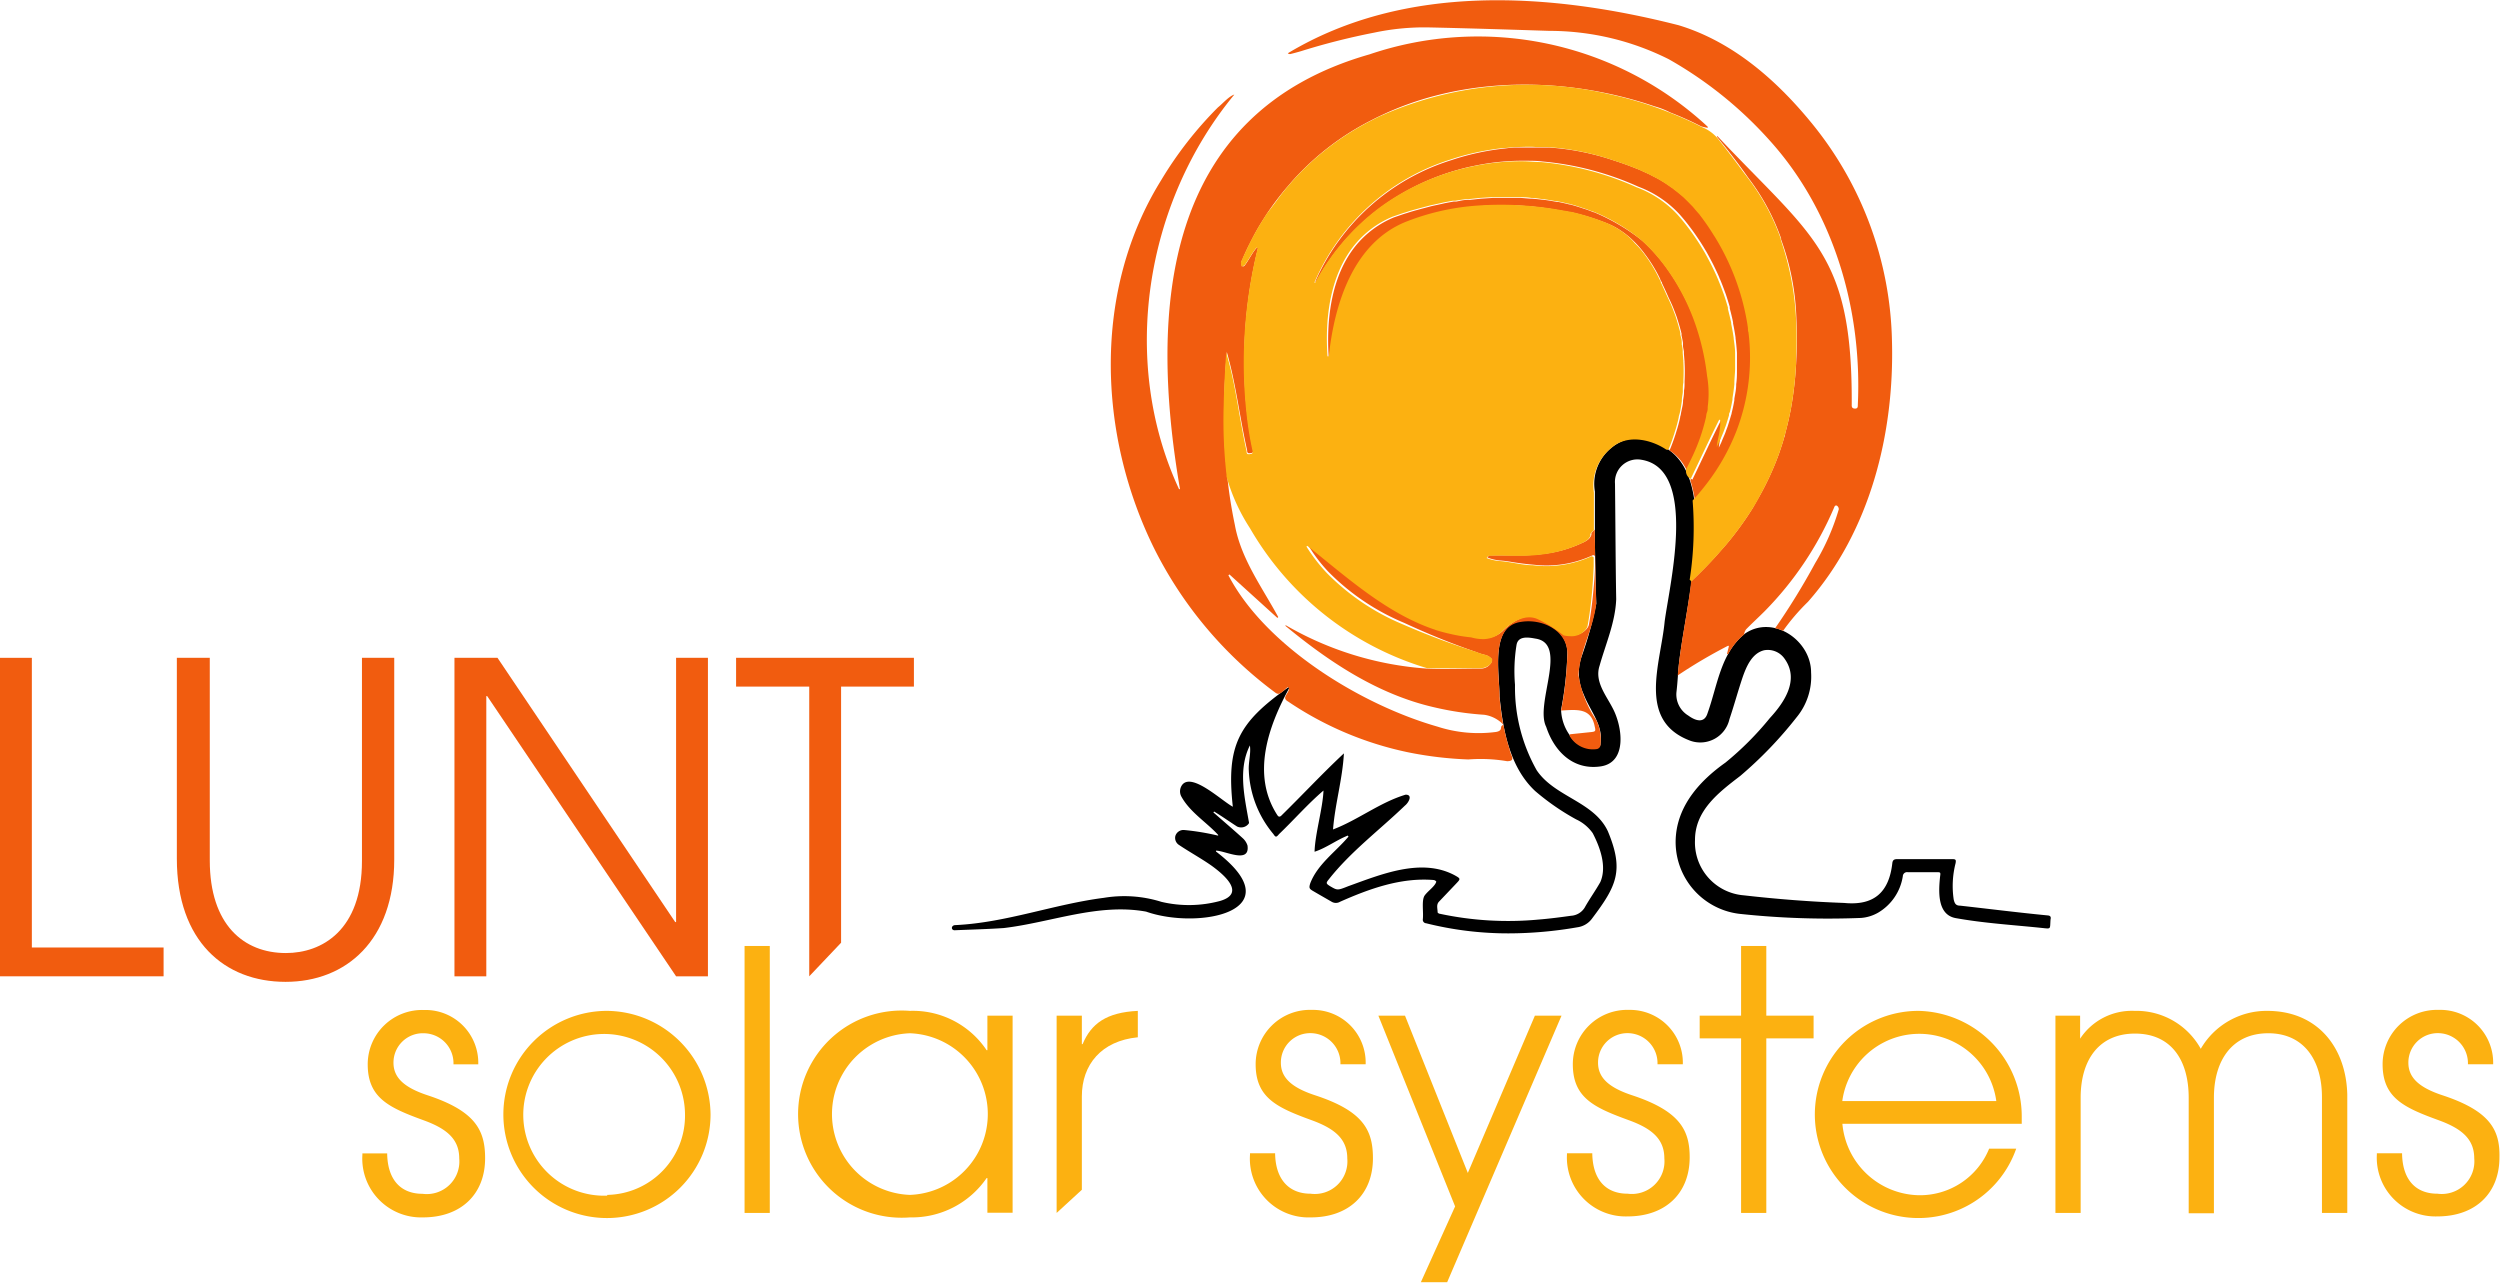
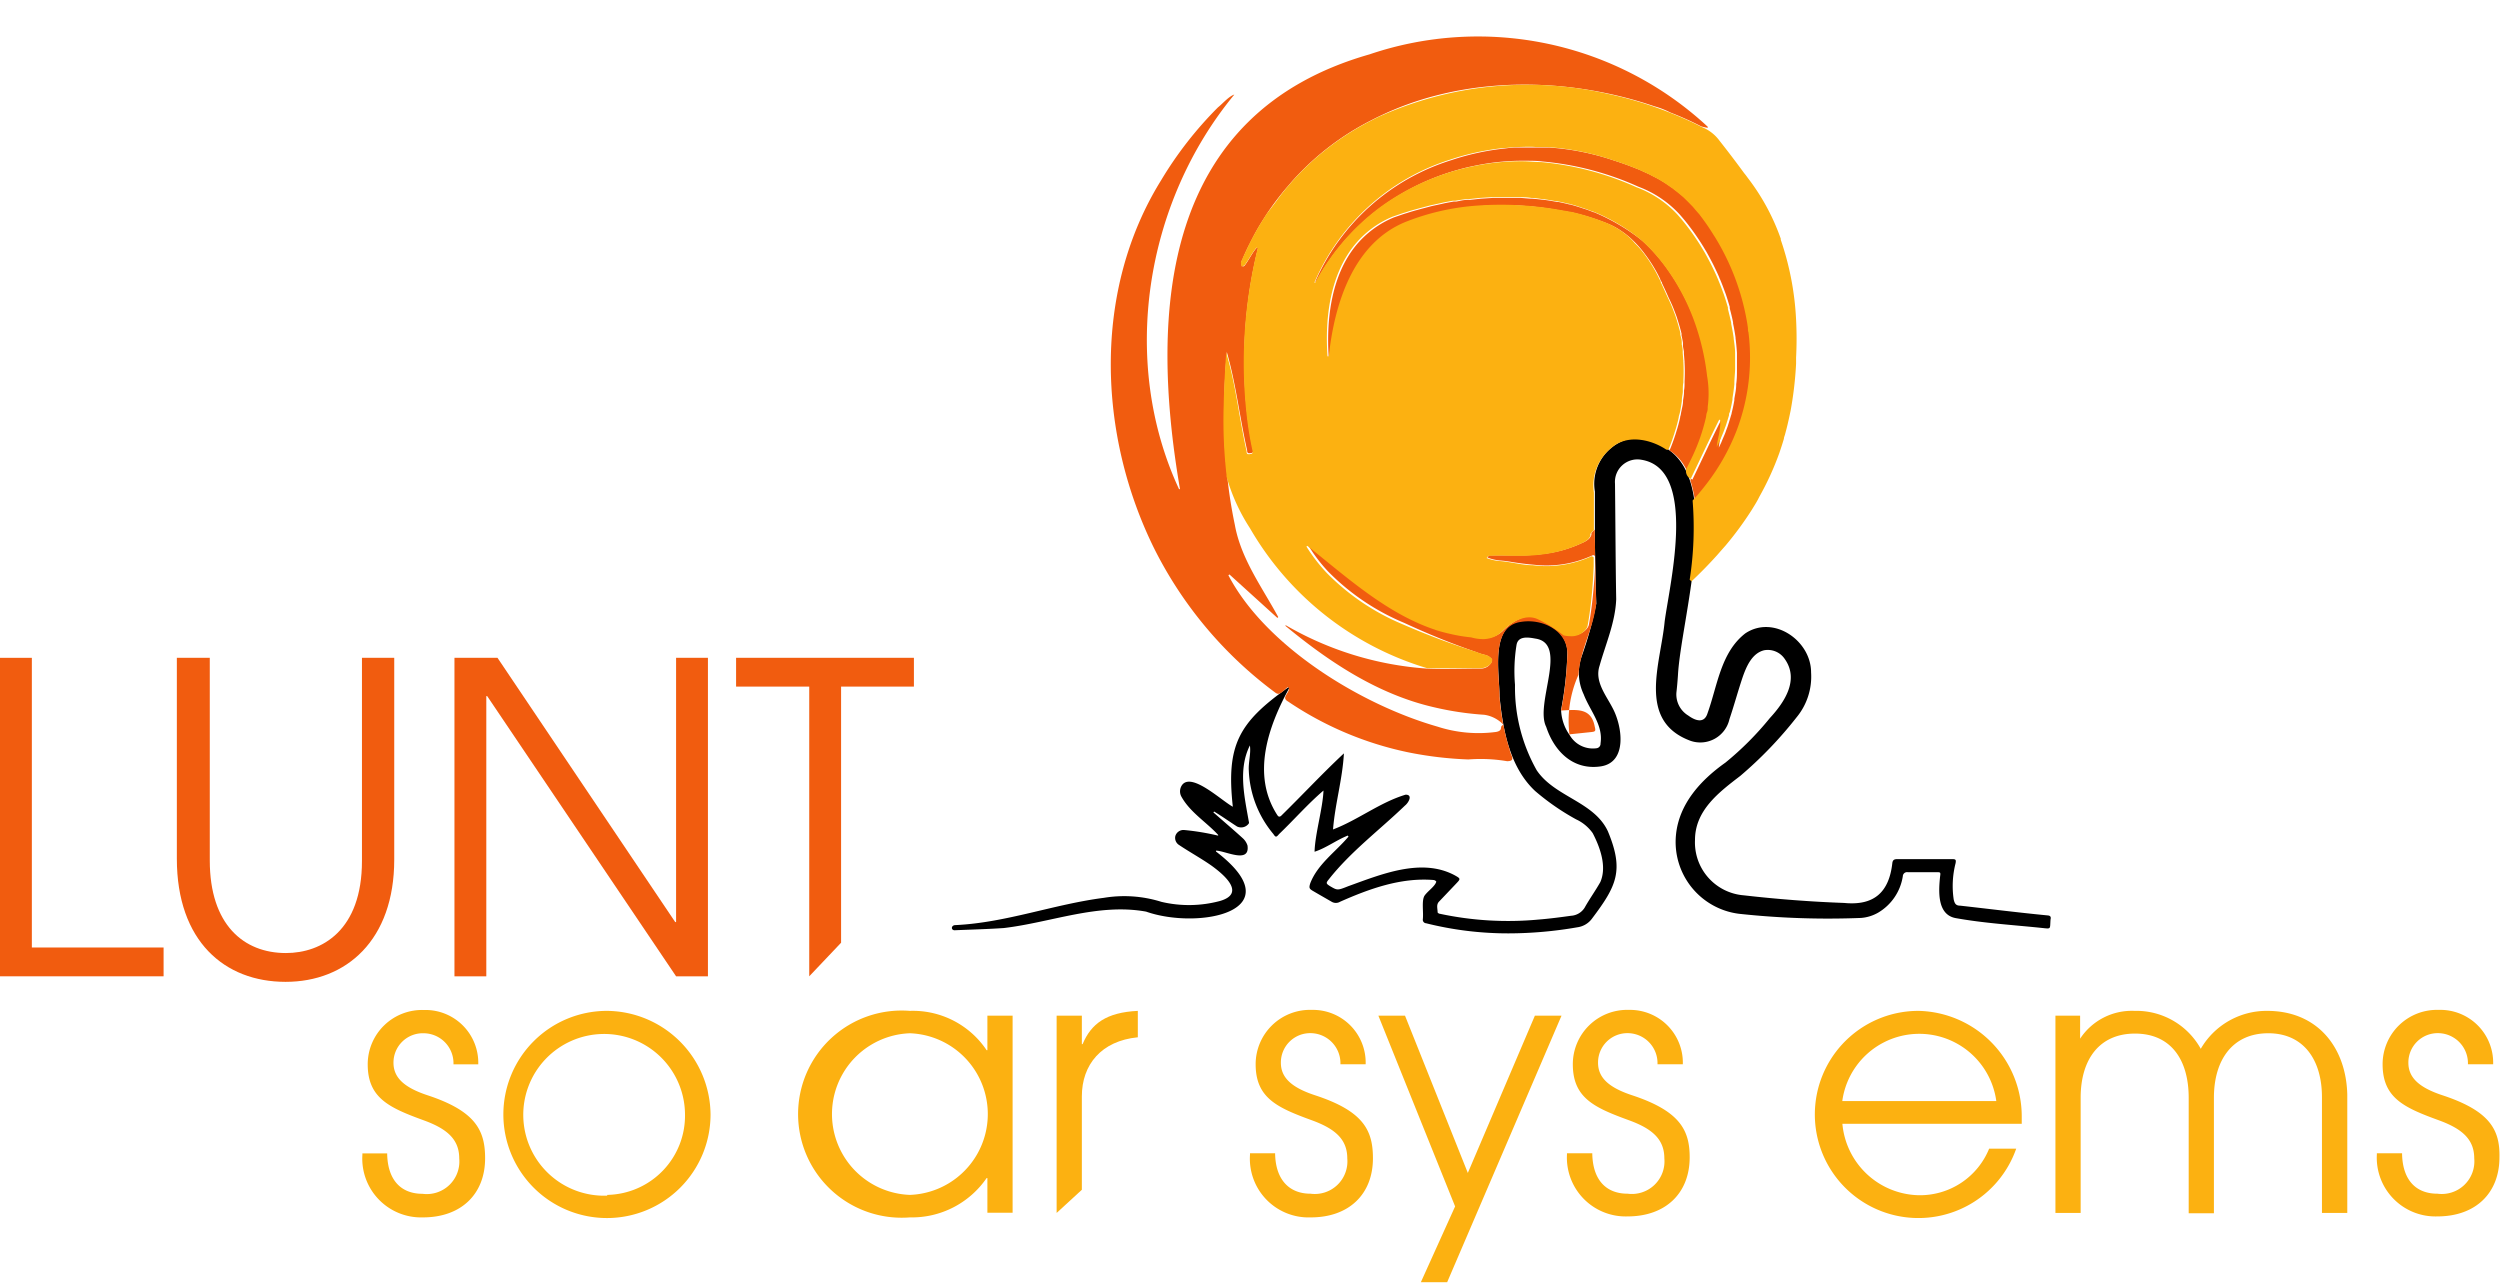
<svg xmlns="http://www.w3.org/2000/svg" id="logo" width="230" height="118" viewBox="0 0 230 118">
  <defs>
    <style>.white{fill:#fff;}.orange{fill:#f15c0f;}.yellow{fill:#fcb111;.black{fill:#000000
}</style>
  </defs>
  <path class="black" d="M188.4,84.22c-2.7-.26-5.38-.6-8.07-.9-.39,0-.5-.19-.59-.57a8.45,8.45,0,0,1,.17-3.32c.07-.35,0-.39-.31-.39l-5.07,0c-.3,0-.41.11-.44.4-.31,2.67-1.7,3.9-4.43,3.63-3.08-.11-6.16-.35-9.23-.7a4.88,4.88,0,0,1-4.49-5.09c0-2.73,2.2-4.39,4.17-5.9A37.06,37.06,0,0,0,165.28,66a5.88,5.88,0,0,0,1.34-4.14c0-2.93-3.46-5.32-6.05-3.59-2.26,1.75-2.56,4.8-3.47,7.33-.3,1-1.12.71-1.78.23a2.27,2.27,0,0,1-1.09-2.12c.06-.52.1-1,.14-1.57.28-5.19,4.12-17.44-.94-20.82a5.23,5.23,0,0,0-3.7-.91,4.28,4.28,0,0,0-3,4.82c0,1.15,0,2.29,0,3.44,0,2.29.06,4.57.13,6.86a33.92,33.92,0,0,1-1.32,4.78,4.61,4.61,0,0,0,.16,3.57c.57,1.5,1.81,2.81,1.55,4.51a.42.42,0,0,1-.38.45,2.46,2.46,0,0,1-2.46-1.21,4.24,4.24,0,0,1-.79-2.34,31.93,31.93,0,0,0,.57-5c.16-2.3-2.2-3.47-4.23-3.16-2.9.37-2,4.81-2,6.94.3,3.06.93,6.52,3.28,8.71A22.1,22.1,0,0,0,145,75.38a3.85,3.85,0,0,1,1.53,1.27c.68,1.31,1.32,3.08.7,4.5-.45.8-1,1.56-1.44,2.35a1.58,1.58,0,0,1-1.25.75c-1,.14-2,.27-3,.35a30,30,0,0,1-9.06-.53c-.09,0-.22-.09-.22-.14,0-.35-.15-.71.15-1l1.54-1.62c.44-.46.44-.47-.11-.78-3.07-1.65-6.79-.08-9.8,1-1,.4-1,.39-1.67,0-.38-.24-.4-.29-.11-.64,2-2.54,4.65-4.52,7-6.78.31-.24.76-1,.06-1-2.35.7-4.39,2.33-6.68,3.2.18-2.33.87-4.62,1-7-2,1.87-3.83,3.84-5.78,5.75-.14.11-.24.09-.34-.06-2.42-3.72-.84-8.18,1.1-11.72l-.07-.06c-4.61,3.26-5.75,5.33-5.13,11-1-.53-3.68-3.1-4.62-2.06a1,1,0,0,0-.1,1.15c.8,1.43,2.27,2.31,3.37,3.5l0,.07a22.35,22.35,0,0,0-3.14-.52.78.78,0,0,0-.8.56.77.77,0,0,0,.33.81c1,.67,2.06,1.25,3,1.91,1.16.84,3.18,2.55.78,3.25a11,11,0,0,1-5.39.08,11.42,11.42,0,0,0-5.29-.37c-4.61.59-9,2.29-13.66,2.51-.43,0-.44.53,0,.47,1.48-.06,3-.1,4.45-.2,4.34-.51,8.67-2.31,13.09-1.51,4.8,1.69,13.67,0,6.43-5.53l0-.08c.84,0,3.14,1.25,2.9-.47a1.53,1.53,0,0,0-.41-.65c-.9-.82-1.82-1.6-2.73-2.4l.07-.08c.72.44,1.4.92,2.11,1.38a.87.87,0,0,0,1.08-.28.23.23,0,0,0,0-.18c-.4-2.29-1-4.81.1-7,.11.76-.15,1.55-.1,2.32a9.69,9.69,0,0,0,2.26,5.83c.21.32.27.31.53,0,1.38-1.32,2.63-2.76,4.08-4-.06,1.63-.78,4-.82,5.63,1.06-.34,2-1.07,3.06-1.49l.06.1c-1.19,1.41-2.84,2.53-3.52,4.3-.12.4-.1.49.24.69.58.34,1.16.67,1.73,1a.76.76,0,0,0,.78,0c2.71-1.2,5.59-2.24,8.59-2a.35.35,0,0,1,.26.15c-.11.42-.74.83-1.06,1.26s-.1,1.54-.18,2.21a.32.32,0,0,0,.3.36,31,31,0,0,0,7.61.93,37.1,37.1,0,0,0,6.31-.56,2,2,0,0,0,1.36-.82c2.26-3,2.94-4.41,1.45-8-1.27-2.75-4.89-3.16-6.55-5.62A15.51,15.51,0,0,1,139.38,63a15,15,0,0,1,.14-3.66c.14-.86,1.09-.71,1.73-.59,3.09.44-.08,6,1,8.12.75,2.28,2.49,4,5,3.64s2-3.73,1.1-5.39c-.62-1.2-1.66-2.44-1.19-3.87.56-2,1.45-4,1.53-6.12-.06-3.54-.07-7.08-.11-10.63a2.07,2.07,0,0,1,2.44-2.2c5.16.85,2.62,11.26,2.13,14.86-.36,3.9-2.58,9.17,2.39,11a2.75,2.75,0,0,0,3.57-2c.43-1.27.78-2.57,1.21-3.85.35-1,.87-2.23,2-2.49a1.88,1.88,0,0,1,1.88.81c1.36,1.93-.05,4-1.38,5.44a28.17,28.17,0,0,1-4.08,4.09c-2.26,1.6-4.27,3.78-4.55,6.65A6.66,6.66,0,0,0,160,84.07a76.44,76.44,0,0,0,11.22.38,3.74,3.74,0,0,0,1.56-.48,4.73,4.73,0,0,0,2.28-3.36.39.39,0,0,1,.45-.37c.88,0,1.77,0,2.65,0,.35,0,.39,0,.33.38-.14,1.34-.29,3.5,1.4,3.84,2.6.47,5.24.63,7.86.9,1,.1.83.18.9-.77C188.71,84.35,188.63,84.24,188.4,84.22Z" />
-   <path class="orange" d="M174.06,31.34a32.68,32.68,0,0,0-7.27-19.87c-3.24-4-7.31-7.62-12.36-9.15-11.77-3-25.16-3.91-35.95,2.58a.28.28,0,0,0,.24.07c.33-.08.66-.17,1-.27A62.61,62.61,0,0,1,126.44,3a22.29,22.29,0,0,1,4.89-.48c3.73.08,7.47.2,11.2.32a24.49,24.49,0,0,1,11,2.61,36.61,36.61,0,0,1,9.26,7.45c5.93,6.55,8.54,15.6,8.13,24.34,0,.18,0,.36-.27.35s-.3-.16-.29-.38c.06-13.92-3.54-15.32-12.36-24.69l-.05.06c1.08,1.3,2.05,2.56,2.91,3.8a20.16,20.16,0,0,1,3,5.55h0l0,.1a23,23,0,0,1,1.41,7.35,33.86,33.86,0,0,1,0,3.49,33,33,0,0,1-.53,4.86l-.09.43c-.06.29-.12.57-.19.85s-.15.6-.23.9c0,.14-.07.28-.11.42-.13.45-.28.9-.43,1.34h0a26.28,26.28,0,0,1-1.83,4c-.18.32-.37.63-.57,1l-.11.18a28.72,28.72,0,0,1-2.42,3.3l-.31.35-.49.56c-.73.81-1.51,1.61-2.36,2.41a.52.52,0,0,0,0-.11h0c-.32,2.94-1,5.85-1.25,8.78A45.81,45.81,0,0,1,159,59.4l.06.05-.18.72.12,0a5.91,5.91,0,0,1,1.46-1.8.9.9,0,0,1,.19-.48c.55-.56,1.13-1.09,1.69-1.65a30.7,30.7,0,0,0,6.4-9.55c.13-.38.43-.1.43.16A21,21,0,0,1,167,51.8a63.79,63.79,0,0,1-3.69,6,3.28,3.28,0,0,1,.73.24,19.44,19.44,0,0,1,2.29-2.67C172.05,48.89,174.3,39.86,174.06,31.34Z" />
  <path class="orange" d="M159.92,39.62a18.87,18.87,0,0,0,1.08-9c0-.13,0-.26-.05-.39l-.06-.42a22.52,22.52,0,0,0-3-8l-.09-.14c-.17-.28-.35-.55-.53-.82v0c-.36-.51-.74-1-1.14-1.49l-.27-.32-.46-.47-.38-.37-.41-.35-.51-.4c-.11-.09-.23-.17-.35-.25s-.4-.28-.61-.41l-.33-.2c-.2-.12-.42-.23-.64-.34l-.38-.2-.55-.25c-.18-.08-.36-.17-.55-.24l-.28-.11c-.6-.24-1.23-.46-1.88-.67h0a23.45,23.45,0,0,0-6.06-1.21l-1,0c-.68,0-1.36,0-2,0-.34,0-.68.05-1,.09a22.94,22.94,0,0,0-4.93,1.07A20.25,20.25,0,0,0,121,25.92l.08,0a20.84,20.84,0,0,1,6.18-7,22,22,0,0,1,6.95-3.32c.49-.14,1-.26,1.51-.36a21.26,21.26,0,0,1,4.65-.45c.52,0,1,0,1.57.07a27.42,27.42,0,0,1,8.8,2.32,9.77,9.77,0,0,1,3.8,2.56c.3.34.59.69.86,1.05l0,0c.27.35.53.71.77,1.07l.06.09c.24.35.46.71.68,1.08l.08.13c.2.36.4.73.59,1.1l.08.16c.18.37.36.74.52,1.12,0,.06.05.11.07.17.16.38.31.77.45,1.16l.06.16c.14.4.26.81.38,1.21a.74.74,0,0,0,0,.14q.17.63.3,1.26a.36.36,0,0,1,0,.1c.09.44.17.87.23,1.31v.07c.06.45.1.89.13,1.34v.05c0,.45,0,.9,0,1.35V34c0,.45,0,.89-.07,1.34v.07c0,.43-.1.85-.17,1.28l0,.14c-.07.4-.15.78-.25,1.17,0,.09-.05.18-.07.27-.1.34-.2.67-.31,1-.06.16-.12.31-.17.46s-.17.42-.26.63-.11.28-.17.41h0c-.07.14-.13.28-.2.41a7,7,0,0,1,.15-.88,6.46,6.46,0,0,0,.16-1v0a2.18,2.18,0,0,0-.06-.62l-.06,0c-.89,1.78-1.72,3.58-2.58,5.36l0,.06,0,0-.06,0h0a.3.3,0,0,1-.11-.06l-.06.13a12.68,12.68,0,0,1,.43,1.92h0c.38-.41.73-.83,1.06-1.25A24.32,24.32,0,0,0,159.92,39.62Z" />
  <path class="orange" d="M155.84,42a17.47,17.47,0,0,0,1.21-3.5v0c0-.16.07-.32.1-.49s0-.34.07-.51v0a9.4,9.4,0,0,0-.06-2.85h0a20.93,20.93,0,0,0-3.91-10.12,16.17,16.17,0,0,0-2.11-2.34l0,0c-.08-.07-.16-.12-.23-.19a19.12,19.12,0,0,0-4.27-2.48h-.05c-.31-.13-.62-.24-.94-.34l-.21-.07c-.33-.11-.67-.21-1-.3h-.07c-.33-.09-.67-.16-1-.23l-.13,0c-.35-.07-.72-.13-1.08-.18l-.08,0c-.36-.05-.73-.09-1.1-.12h0c-.37,0-.75-.06-1.13-.07h-.11c-.74,0-1.49,0-2.24,0h-.17l-1.1.07h0l-1,.11-.24,0c-.34,0-.67.09-1,.15l-.24,0-.81.15-.3.07-.92.2-.34.09-.72.19-.28.08c-.31.08-.61.17-.91.27l-.3.09-.93.32a8.93,8.93,0,0,0-3.49,2.58c-2.24,2.75-2.74,6.69-2.51,10.27l.12,0c.53-4.77,2.23-10.3,7-12.34a22,22,0,0,1,6.32-1.5,27.68,27.68,0,0,1,7.71.33l1.38.24a21.67,21.67,0,0,1,3.15,1,6.52,6.52,0,0,1,1.3.71l.22.15.38.3.15.13a9.84,9.84,0,0,1,1.37,1.51,13.36,13.36,0,0,1,1.4,2.29c0,.1.1.21.16.32l0,.05c.21.44.41.87.6,1.31h0c.12.24.23.49.34.73l.12.29.18.47.12.32.15.48.09.3c.07.25.14.5.2.75l0,.17c.05.21.09.42.13.64a1.87,1.87,0,0,1,0,.25c0,.19.06.39.09.59l0,.22.06.72a.28.28,0,0,0,0,.09,16.08,16.08,0,0,1,0,1.7v.14c0,.24,0,.48-.05.71,0,.06,0,.11,0,.16,0,.25-.05.5-.09.76a.25.25,0,0,1,0,.08c0,.27-.08.54-.13.81l-.06.28c0,.12-.05.24-.08.36a.14.14,0,0,1,0,.06c-.1.44-.21.86-.35,1.29l-.06.2c-.14.43-.29.86-.46,1.28l-.06.13h0a.13.13,0,0,1-.07.06h-.05l0,0a4.33,4.33,0,0,1,1.71,2C155.39,42.92,155.62,42.46,155.84,42Z" />
-   <path class="orange" d="M145.22,62.08c.13-2.22,1.39-4.31,1.63-6.52q-.09-3.37-.13-6.73l0-.11a2.38,2.38,0,0,0-.31.33,1,1,0,0,0,0,.16,1,1,0,0,1-.35.46,2.29,2.29,0,0,1-.51.28,11.44,11.44,0,0,1-3.49,1,16.7,16.7,0,0,1-2.45.14c-.84,0-1.69,0-2.53,0h0l-.07,0-.11.12-.06.08a4.17,4.17,0,0,0,1.12.27,11,11,0,0,1,1.17.15c.64.1,1.29.19,1.94.24a10.08,10.08,0,0,0,5.49-.88s.13,0,.18.1l0,0,0,.82c0,.79-.08,1.58-.15,2.37-.1,1.06-.23,2.12-.42,3.16a1.08,1.08,0,0,1-.12.24,1.66,1.66,0,0,1-1.48.67h0a2.43,2.43,0,0,1-.61-.08,12.39,12.39,0,0,0-2.4-1.5c-1.14-.5-2.4.31-3.22,1.11a2.32,2.32,0,0,1-1,.62,2.78,2.78,0,0,1-.7.12h0a4,4,0,0,1-1.17-.16,14.45,14.45,0,0,1-1.88-.31c-.46-.1-.91-.22-1.36-.36a1.84,1.84,0,0,0-.25-.09c-4.37-1.51-8-4.81-11.58-7.66l-.07,0a14.44,14.44,0,0,0,1.87,2.47,21.32,21.32,0,0,0,7,4.72A71.47,71.47,0,0,0,135.83,60a5.17,5.17,0,0,0,.73.24l0,0h0a1.16,1.16,0,0,1,.69.41,0,0,0,0,0,0,0,.25.25,0,0,1,0,.07.53.53,0,0,1-.15.38,1.08,1.08,0,0,1-.88.41c-1.64,0-3.3.07-4.95,0h0a30,30,0,0,1-13-4l0,.08c4,3.3,8.47,6.28,13.63,7.47a28.07,28.07,0,0,0,4.65.7,3,3,0,0,1,1.74.89c-.15-.85-.26-1.69-.33-2.5,0-2.13-.92-6.57,2-6.94,2-.32,4.39.87,4.23,3.16a31.93,31.93,0,0,1-.57,5c1.51-.09,2.78-.25,3.1,1.5.1.38.06.44-.33.48l-1.82.19c-.12,0-.21.05-.16.17a2.46,2.46,0,0,0,2.46,1.21.42.42,0,0,0,.38-.45,4,4,0,0,0-.4-2.23A10.3,10.3,0,0,1,145.22,62.08Z" />
+   <path class="orange" d="M145.22,62.08c.13-2.22,1.39-4.31,1.63-6.52q-.09-3.37-.13-6.73l0-.11a2.38,2.38,0,0,0-.31.33,1,1,0,0,0,0,.16,1,1,0,0,1-.35.46,2.29,2.29,0,0,1-.51.28,11.44,11.44,0,0,1-3.49,1,16.7,16.7,0,0,1-2.45.14c-.84,0-1.69,0-2.53,0h0l-.07,0-.11.12-.06.08a4.17,4.17,0,0,0,1.12.27,11,11,0,0,1,1.17.15c.64.1,1.29.19,1.94.24a10.08,10.08,0,0,0,5.49-.88s.13,0,.18.1l0,0,0,.82c0,.79-.08,1.58-.15,2.37-.1,1.06-.23,2.12-.42,3.16a1.08,1.08,0,0,1-.12.24,1.66,1.66,0,0,1-1.48.67h0a2.43,2.43,0,0,1-.61-.08,12.39,12.39,0,0,0-2.4-1.5c-1.14-.5-2.4.31-3.22,1.11a2.32,2.32,0,0,1-1,.62,2.78,2.78,0,0,1-.7.12h0a4,4,0,0,1-1.17-.16,14.45,14.45,0,0,1-1.88-.31c-.46-.1-.91-.22-1.36-.36a1.84,1.84,0,0,0-.25-.09c-4.37-1.51-8-4.81-11.58-7.66l-.07,0a14.44,14.44,0,0,0,1.87,2.47,21.32,21.32,0,0,0,7,4.72A71.47,71.47,0,0,0,135.83,60a5.17,5.17,0,0,0,.73.24l0,0h0a1.16,1.16,0,0,1,.69.41,0,0,0,0,0,0,0,.25.25,0,0,1,0,.07.53.53,0,0,1-.15.38,1.08,1.08,0,0,1-.88.41c-1.64,0-3.3.07-4.95,0h0a30,30,0,0,1-13-4l0,.08c4,3.3,8.47,6.28,13.63,7.47a28.07,28.07,0,0,0,4.65.7,3,3,0,0,1,1.74.89c-.15-.85-.26-1.69-.33-2.5,0-2.13-.92-6.57,2-6.94,2-.32,4.39.87,4.23,3.16a31.93,31.93,0,0,1-.57,5c1.51-.09,2.78-.25,3.1,1.5.1.38.06.44-.33.48l-1.82.19c-.12,0-.21.05-.16.17A10.3,10.3,0,0,1,145.22,62.08Z" />
  <path class="orange" d="M138.31,66.66c-.07.06-.2.14-.21.24,0,.3-.19.39-.47.44a12.25,12.25,0,0,1-5.38-.49c-7-2-15.81-7.36-19.24-13.93l.1-.07,4.41,4,.08-.08c-1.49-2.75-3.44-5.36-4-8.51a43.11,43.11,0,0,1-.7-4.51.7.7,0,0,1,0-.14,44.43,44.43,0,0,1-.26-6.42c0-1.57.09-3.15.22-4.71h0a.49.49,0,0,0,0-.12c.84,2.9,1.2,6.09,1.88,9.08a.27.27,0,0,0,.08.24.47.47,0,0,0,.25,0c.17,0,.25-.09.22-.26a31,31,0,0,1-.53-3.18,43.26,43.26,0,0,1,1-15.5l-.09,0a3.37,3.37,0,0,0-.3.36c-.15.22-.29.45-.43.68s-.25.41-.4.61-.17.07-.26.11a.46.46,0,0,1-.06-.35.09.09,0,0,1,0-.05s0,0,0-.05a1,1,0,0,1,.07-.15c.19-.45.39-.9.61-1.33s.45-.9.7-1.34l.09-.16c.24-.42.5-.83.76-1.24l.12-.19a25.59,25.59,0,0,1,1.73-2.3l.29-.33c.15-.18.3-.36.46-.53a24.77,24.77,0,0,1,7-5.36l.1-.05c.25-.13.5-.26.76-.38,6.41-3.11,14-3.58,21-2.09h0a36.89,36.89,0,0,1,4.3,1.18,7.41,7.41,0,0,1,1.44.56c1,.39,1.94.81,2.87,1.29a5.61,5.61,0,0,0,.59.13l0-.1A31.06,31.06,0,0,0,126,5c-19,5.43-20.3,23.39-17.44,40h-.09C103,33.22,105.35,18.64,113.56,8.7c-.5.15-1.08.84-1.51,1.18a34.69,34.69,0,0,0-5.23,6.71c-6.31,10.17-5.83,23.41-.6,33.94a37.21,37.21,0,0,0,11.12,13.2c.45.35.8-.33,1.16-.52l.07.06h0c.12.47-.75.89-.08,1.26a31,31,0,0,0,11,4.67,33.85,33.85,0,0,0,5.6.67,14.62,14.62,0,0,1,3.56.16c.9,0,.28-.58.24-1.08A16.47,16.47,0,0,1,138.31,66.66Z" />
  <polygon class="orange" points="2.93 60.52 0 60.52 0 89.82 15.05 89.82 15.05 87.17 2.93 87.17 2.93 60.52" />
  <path class="orange" d="M33.3,79.21c0,6.38-3.68,8.47-7,8.47-3.88,0-7-2.61-7-8.51V60.52H16.27V79c0,7.6,4.4,11.33,10,11.33s10-3.84,10-11.25V60.52H33.3Z" />
  <polygon class="orange" points="62.2 84.83 62.12 84.83 45.77 60.52 41.81 60.52 41.81 89.82 44.74 89.82 44.74 64.04 44.82 64.04 62.2 89.82 65.13 89.82 65.13 60.52 62.2 60.52 62.2 84.83" />
  <polygon class="orange" points="67.72 63.17 74.45 63.17 74.45 89.82 77.38 86.73 77.38 63.17 84.08 63.17 84.08 60.52 67.72 60.52 67.72 63.17" />
  <path class="yellow" d="M155.6,53.5c.85-.8,1.63-1.6,2.36-2.41l.49-.56.31-.35a30.57,30.57,0,0,0,2.42-3.3l.11-.18c.2-.32.39-.63.57-1a26.28,26.28,0,0,0,1.83-4h0c.15-.44.3-.89.43-1.34,0-.14.08-.28.11-.42.08-.3.16-.6.23-.9s.13-.56.19-.85l.09-.43a33.57,33.57,0,0,0,.5-4.3l0-.56a33.86,33.86,0,0,0,0-3.49,26.51,26.51,0,0,0-1.41-7.35l0-.1h0a20.16,20.16,0,0,0-3-5.55c-.12-.16-.23-.32-.36-.47q-1.11-1.52-2.28-3a3.69,3.69,0,0,0-1.48-1.19l-.2-.09c-.93-.48-1.89-.9-2.87-1.29a34.93,34.93,0,0,0-5.74-1.74h0a33.18,33.18,0,0,0-21,2.09c-.26.12-.51.25-.76.38l-.1.05a24.77,24.77,0,0,0-7,5.36c-.16.17-.31.35-.46.53l-.29.33c-.26.32-.52.65-.77,1s-.65.87-1,1.32l-.12.19c-.26.41-.52.82-.76,1.24l-.09.16c-.24.44-.48.88-.7,1.34s-.42.88-.61,1.33l-.07.15s0,0,0,.05a.09.09,0,0,0,0,.05,1.2,1.2,0,0,0,.06.33c.1-.05.25-.08.31-.17s.24-.35.35-.53.28-.46.43-.68.18-.25.28-.37l.11.05a43.74,43.74,0,0,0-1,15.5,31,31,0,0,0,.53,3.18c0,.17,0,.24-.22.26a.47.47,0,0,1-.25,0,.27.27,0,0,1-.08-.24c-.68-3-1-6.18-1.88-9.08-.11,1.6-.2,3.22-.23,4.83a44.43,44.43,0,0,0,.26,6.42.7.7,0,0,0,0,.14A17.26,17.26,0,0,0,115,48.6a28.13,28.13,0,0,0,16.32,12.88h0c1.61,0,3.21,0,4.81,0a1.37,1.37,0,0,0,1-.39.53.53,0,0,0,.15-.38.25.25,0,0,0,0-.07,0,0,0,0,1,0,0,1.16,1.16,0,0,0-.69-.41h0l0,0a5.17,5.17,0,0,1-.73-.24,69.48,69.48,0,0,1-6.78-2.54,21.32,21.32,0,0,1-7-4.72,15.34,15.34,0,0,1-1.89-2.45l.09-.06c3.58,2.85,7.21,6.15,11.58,7.66a1.84,1.84,0,0,1,.25.09c.45.14.9.26,1.36.36a14.45,14.45,0,0,0,1.88.31,4,4,0,0,0,1.17.16h0a2.78,2.78,0,0,0,.7-.12,2.32,2.32,0,0,0,1-.62c.82-.8,2.08-1.61,3.22-1.11a12.39,12.39,0,0,1,2.4,1.5,2.43,2.43,0,0,0,.61.08h0a1.66,1.66,0,0,0,1.48-.67,1.08,1.08,0,0,0,.12-.24c.19-1,.32-2.1.42-3.16.07-.79.11-1.58.15-2.37l0-.82,0,0c-.05,0-.14-.11-.18-.1A10,10,0,0,1,141,52c-.65,0-1.3-.14-1.94-.24a11,11,0,0,0-1.17-.15,4.17,4.17,0,0,1-1.12-.27l.06-.08.11-.12,0,0H137c.84-.06,1.69,0,2.53,0a16.7,16.7,0,0,0,2.45-.14,11.81,11.81,0,0,0,3.49-1,2.29,2.29,0,0,0,.51-.28,1,1,0,0,0,.35-.46.3.3,0,0,1,0-.16,2.38,2.38,0,0,1,.31-.33l0,0c0-1.15,0-2.29,0-3.44a4.42,4.42,0,0,1,1.59-4.1c1.39-1.28,3.55-.85,5,.09a.26.26,0,0,0,.21.06h0a.13.13,0,0,0,.07-.06h0l.06-.13c.17-.42.32-.85.46-1.28l.06-.2c.14-.43.25-.85.35-1.29,0-.14.07-.28.1-.42l.06-.28c.05-.27.09-.54.13-.81a.25.25,0,0,0,0-.08c0-.26.07-.51.09-.76,0-.05,0-.1,0-.16,0-.23,0-.47.05-.71V35a16.08,16.08,0,0,0,0-1.7.28.28,0,0,1,0-.09l-.06-.72,0-.22c0-.2-.05-.4-.09-.59a1.87,1.87,0,0,0,0-.25c0-.22-.08-.43-.13-.64l0-.17c-.06-.25-.13-.5-.2-.75l-.09-.3-.15-.48-.12-.32-.18-.47-.12-.29c-.11-.24-.22-.49-.34-.73h0c-.2-.44-.39-.88-.6-1.31l0-.05-.16-.32a13.36,13.36,0,0,0-1.4-2.29,8.1,8.1,0,0,0-.83-.94,4.85,4.85,0,0,0-.54-.57l-.15-.13-.38-.3-.22-.15a7.78,7.78,0,0,0-1.3-.71,21.67,21.67,0,0,0-3.15-1l-1.38-.24a31.12,31.12,0,0,0-7.71-.33,22,22,0,0,0-6.32,1.5c-4.79,2-6.49,7.57-7,12.34l-.12,0c-.25-3.59.26-7.52,2.51-10.27a8.93,8.93,0,0,1,3.49-2.58l.93-.32.3-.09c.3-.1.6-.19.91-.27l.28-.08.72-.19.34-.09.92-.2.3-.07.81-.15.24,0c.34-.06.67-.11,1-.15l.24,0,1-.11h0l1.1-.07h.17c.75,0,1.5,0,2.24,0h.11c.38,0,.76,0,1.13.07h0c.37,0,.74.07,1.1.12l.08,0c.36.05.73.11,1.08.18l.13,0c.34.07.68.14,1,.23h.07c.34.09.68.19,1,.3l.21.07c.32.1.63.21.94.34h.05a16.82,16.82,0,0,1,4.27,2.48c.07.07.15.12.23.19l0,0,0,0a16.17,16.17,0,0,1,2.11,2.34,20,20,0,0,1,2.8,5.28,22.31,22.31,0,0,1,1.11,4.84h0a9.41,9.41,0,0,1,.06,2.85v0c0,.17,0,.34-.07.51s-.06.33-.1.49v0a17.47,17.47,0,0,1-1.21,3.5c-.19.41-.39.81-.59,1.21a.79.79,0,0,0,.38.9h0l.06,0,0,0,0-.06c.86-1.78,1.69-3.58,2.58-5.36l.09,0a2.5,2.5,0,0,1,0,.61v0a6.46,6.46,0,0,1-.16,1c-.06.3-.12.59-.15.88.07-.13.13-.27.2-.41s.13-.27.19-.41.18-.42.26-.63.11-.31.17-.46c.11-.33.21-.66.31-1,0-.09,0-.18.07-.27.1-.39.18-.77.25-1.17l0-.14c.07-.43.13-.85.17-1.28V35.3c0-.45.06-.89.07-1.34v-.05c0-.45,0-.9,0-1.35v-.05c0-.45-.07-.89-.13-1.34V31.1c-.06-.44-.14-.87-.23-1.31a.36.36,0,0,0,0-.1q-.14-.63-.3-1.26a.74.74,0,0,1,0-.14c-.12-.4-.24-.81-.38-1.21l-.06-.16c-.14-.39-.29-.78-.45-1.16,0-.06-.05-.11-.07-.17-.16-.38-.34-.75-.52-1.12l-.08-.16c-.19-.37-.39-.74-.59-1.1l-.08-.13c-.22-.37-.44-.73-.68-1.08l-.06-.09c-.24-.36-.5-.72-.77-1.07l0,0c-.27-.36-.56-.71-.86-1.05a9.77,9.77,0,0,0-3.8-2.56,27.42,27.42,0,0,0-8.8-2.32c-.52,0-1.05-.06-1.57-.07a21.26,21.26,0,0,0-4.65.45c-.51.1-1,.22-1.51.36a22,22,0,0,0-6.95,3.32A20.84,20.84,0,0,0,121,26l-.08,0A20.25,20.25,0,0,1,133.4,14.69a22.94,22.94,0,0,1,4.93-1.07c.33,0,.67-.07,1-.09.68,0,1.36-.06,2,0l1,0a23.45,23.45,0,0,1,6.06,1.21h0c.65.21,1.27.43,1.88.67l.28.11c.19.07.37.16.55.24l.55.25.38.2c.22.11.44.22.64.34l.33.2c.21.13.41.27.61.41s.24.16.35.25l.51.4.41.35.38.37.46.47.27.32.36.41q.41.54.78,1.08v0c.18.27.36.54.53.82l.09.14a22,22,0,0,1,3,8l.06.42c0,.13,0,.26.05.39a18.87,18.87,0,0,1-1.08,9,19.68,19.68,0,0,1-3,5.22c-.33.42-.68.84-1.06,1.25h0a31.23,31.23,0,0,1-.27,7.29A.52.52,0,0,1,155.6,53.5Z" />
  <path class="yellow" d="M39.35,100.77c-2.22-.73-3.15-1.66-3.15-3A2.7,2.7,0,0,1,39,95.06a2.76,2.76,0,0,1,2.72,2.86H44a4.86,4.86,0,0,0-5-5,5,5,0,0,0-5.17,5c0,3.12,2,4,5.21,5.17,2.09.77,3.21,1.73,3.21,3.49a3,3,0,0,1-3.38,3.25c-2,0-3.22-1.29-3.25-3.72H33.34v.14A5.41,5.41,0,0,0,38.92,112c3.48,0,5.71-2.12,5.71-5.44C44.63,104,43.76,102.23,39.35,100.77Z" />
  <path class="yellow" d="M55.85,93a9.53,9.53,0,1,0,9.52,9.53A9.61,9.61,0,0,0,55.85,93Zm0,17a7.44,7.44,0,1,1,7.17-7.53A7.29,7.29,0,0,1,55.88,109.93Z" />
-   <rect class="yellow" x="68.5" y="87.03" width="2.32" height="24.56" />
  <path class="yellow" d="M90.84,96.62h-.07A8.16,8.16,0,0,0,83.71,93a9.53,9.53,0,1,0,0,19,8.34,8.34,0,0,0,7.06-3.62h.07v3.19h2.32V93.44H90.84Zm-7.13,13.31a7.44,7.44,0,0,1,0-14.87,7.44,7.44,0,0,1,0,14.87Z" />
  <path class="yellow" d="M99.6,96.06h-.07V93.44H97.21v18.15l2.32-2.13v-8.59c0-2.92,1.79-5.11,5.15-5.44h0V93C101.79,93.14,100.39,94.17,99.6,96.06Z" />
  <path class="yellow" d="M121,100.77c-2.23-.73-3.16-1.66-3.16-3a2.7,2.7,0,0,1,2.76-2.72,2.77,2.77,0,0,1,2.72,2.86h2.32a4.85,4.85,0,0,0-4.94-5,5,5,0,0,0-5.18,5c0,3.12,2,4,5.21,5.17,2.09.77,3.22,1.73,3.22,3.49a3,3,0,0,1-3.39,3.25c-1.95,0-3.22-1.29-3.25-3.72H115v.14A5.4,5.4,0,0,0,120.6,112c3.49,0,5.71-2.12,5.71-5.44C126.31,104,125.45,102.23,121,100.77Z" />
  <polygon class="yellow" points="135.04 107.91 129.26 93.44 126.81 93.44 133.87 110.99 130.72 117.96 133.14 117.96 143.66 93.44 141.21 93.44 135.04 107.91" />
  <path class="yellow" d="M150.17,100.77c-2.22-.73-3.15-1.66-3.15-3a2.7,2.7,0,0,1,2.75-2.72,2.76,2.76,0,0,1,2.72,2.86h2.33a4.86,4.86,0,0,0-4.95-5,5,5,0,0,0-5.17,5c0,3.12,2,4,5.21,5.17,2.09.77,3.21,1.73,3.21,3.49a3,3,0,0,1-3.38,3.25c-2,0-3.22-1.29-3.25-3.72h-2.33v.14a5.41,5.41,0,0,0,5.58,5.67c3.48,0,5.71-2.12,5.71-5.44C155.45,104,154.58,102.23,150.17,100.77Z" />
-   <polygon class="yellow" points="162.5 87.03 160.18 87.03 160.18 93.44 156.37 93.44 156.37 95.53 160.18 95.53 160.18 111.59 162.5 111.59 162.5 95.53 166.85 95.53 166.85 93.44 162.5 93.44 162.5 87.03" />
  <path class="yellow" d="M176.49,93a9.53,9.53,0,1,0,9,12.68H183a6.87,6.87,0,0,1-6.5,4.28,7.21,7.21,0,0,1-7-6.57H186c0-.23,0-.46,0-.7A9.71,9.71,0,0,0,176.49,93Zm-7,8.3a7.15,7.15,0,0,1,14.17,0Z" />
  <path class="yellow" d="M208.58,93a7,7,0,0,0-6.11,3.49,6.77,6.77,0,0,0-6.1-3.49,5.69,5.69,0,0,0-5,2.56V93.44H189.1v18.15h2.32V101c0-3.55,1.73-5.91,5-5.91s4.94,2.36,4.94,5.91v10.62h2.32V101c0-3.55,1.76-5.94,5-5.94s4.94,2.43,4.94,5.88v10.65h2.33V100.7C215.85,96.42,213.26,93,208.58,93Z" />
  <path class="yellow" d="M224.72,100.77c-2.22-.73-3.15-1.66-3.15-3a2.7,2.7,0,0,1,2.76-2.72,2.77,2.77,0,0,1,2.72,2.86h2.32a4.86,4.86,0,0,0-5-5,5,5,0,0,0-5.17,5c0,3.12,2,4,5.21,5.17,2.09.77,3.22,1.73,3.22,3.49a3,3,0,0,1-3.39,3.25c-2,0-3.22-1.29-3.25-3.72h-2.32v.14a5.4,5.4,0,0,0,5.57,5.67c3.49,0,5.71-2.12,5.71-5.44C230,104,229.14,102.23,224.72,100.77Z" />
</svg>